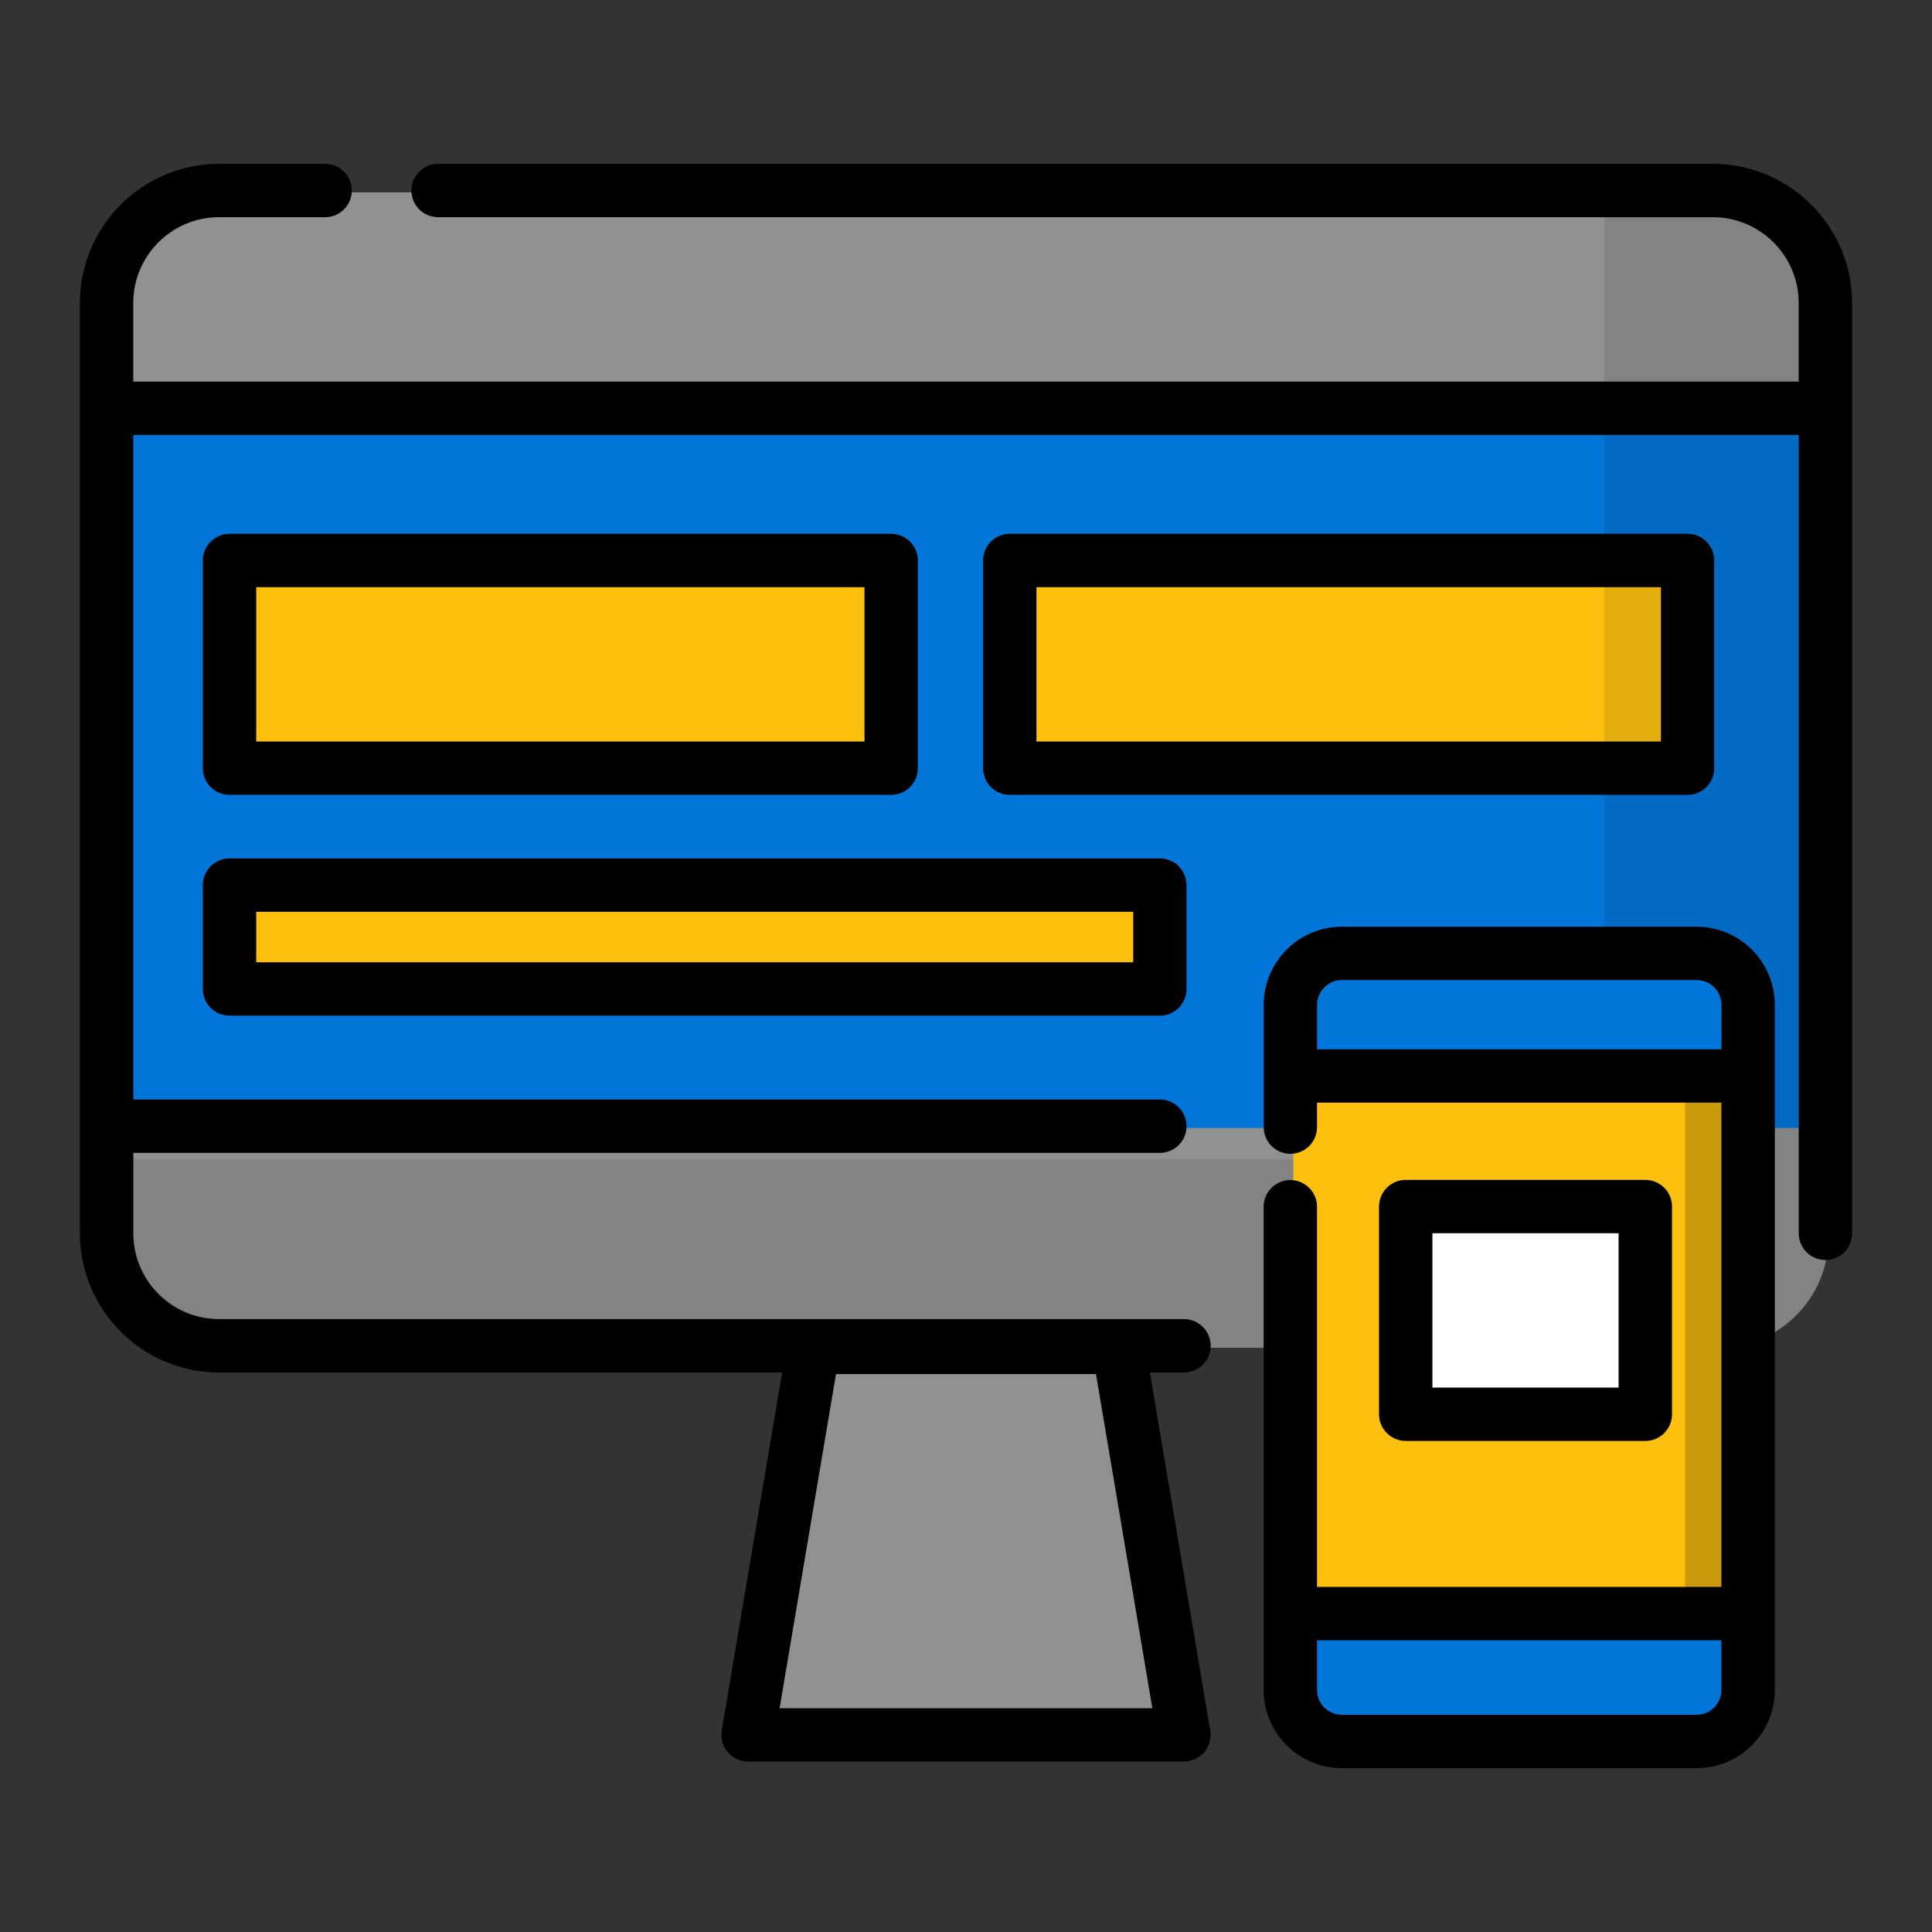
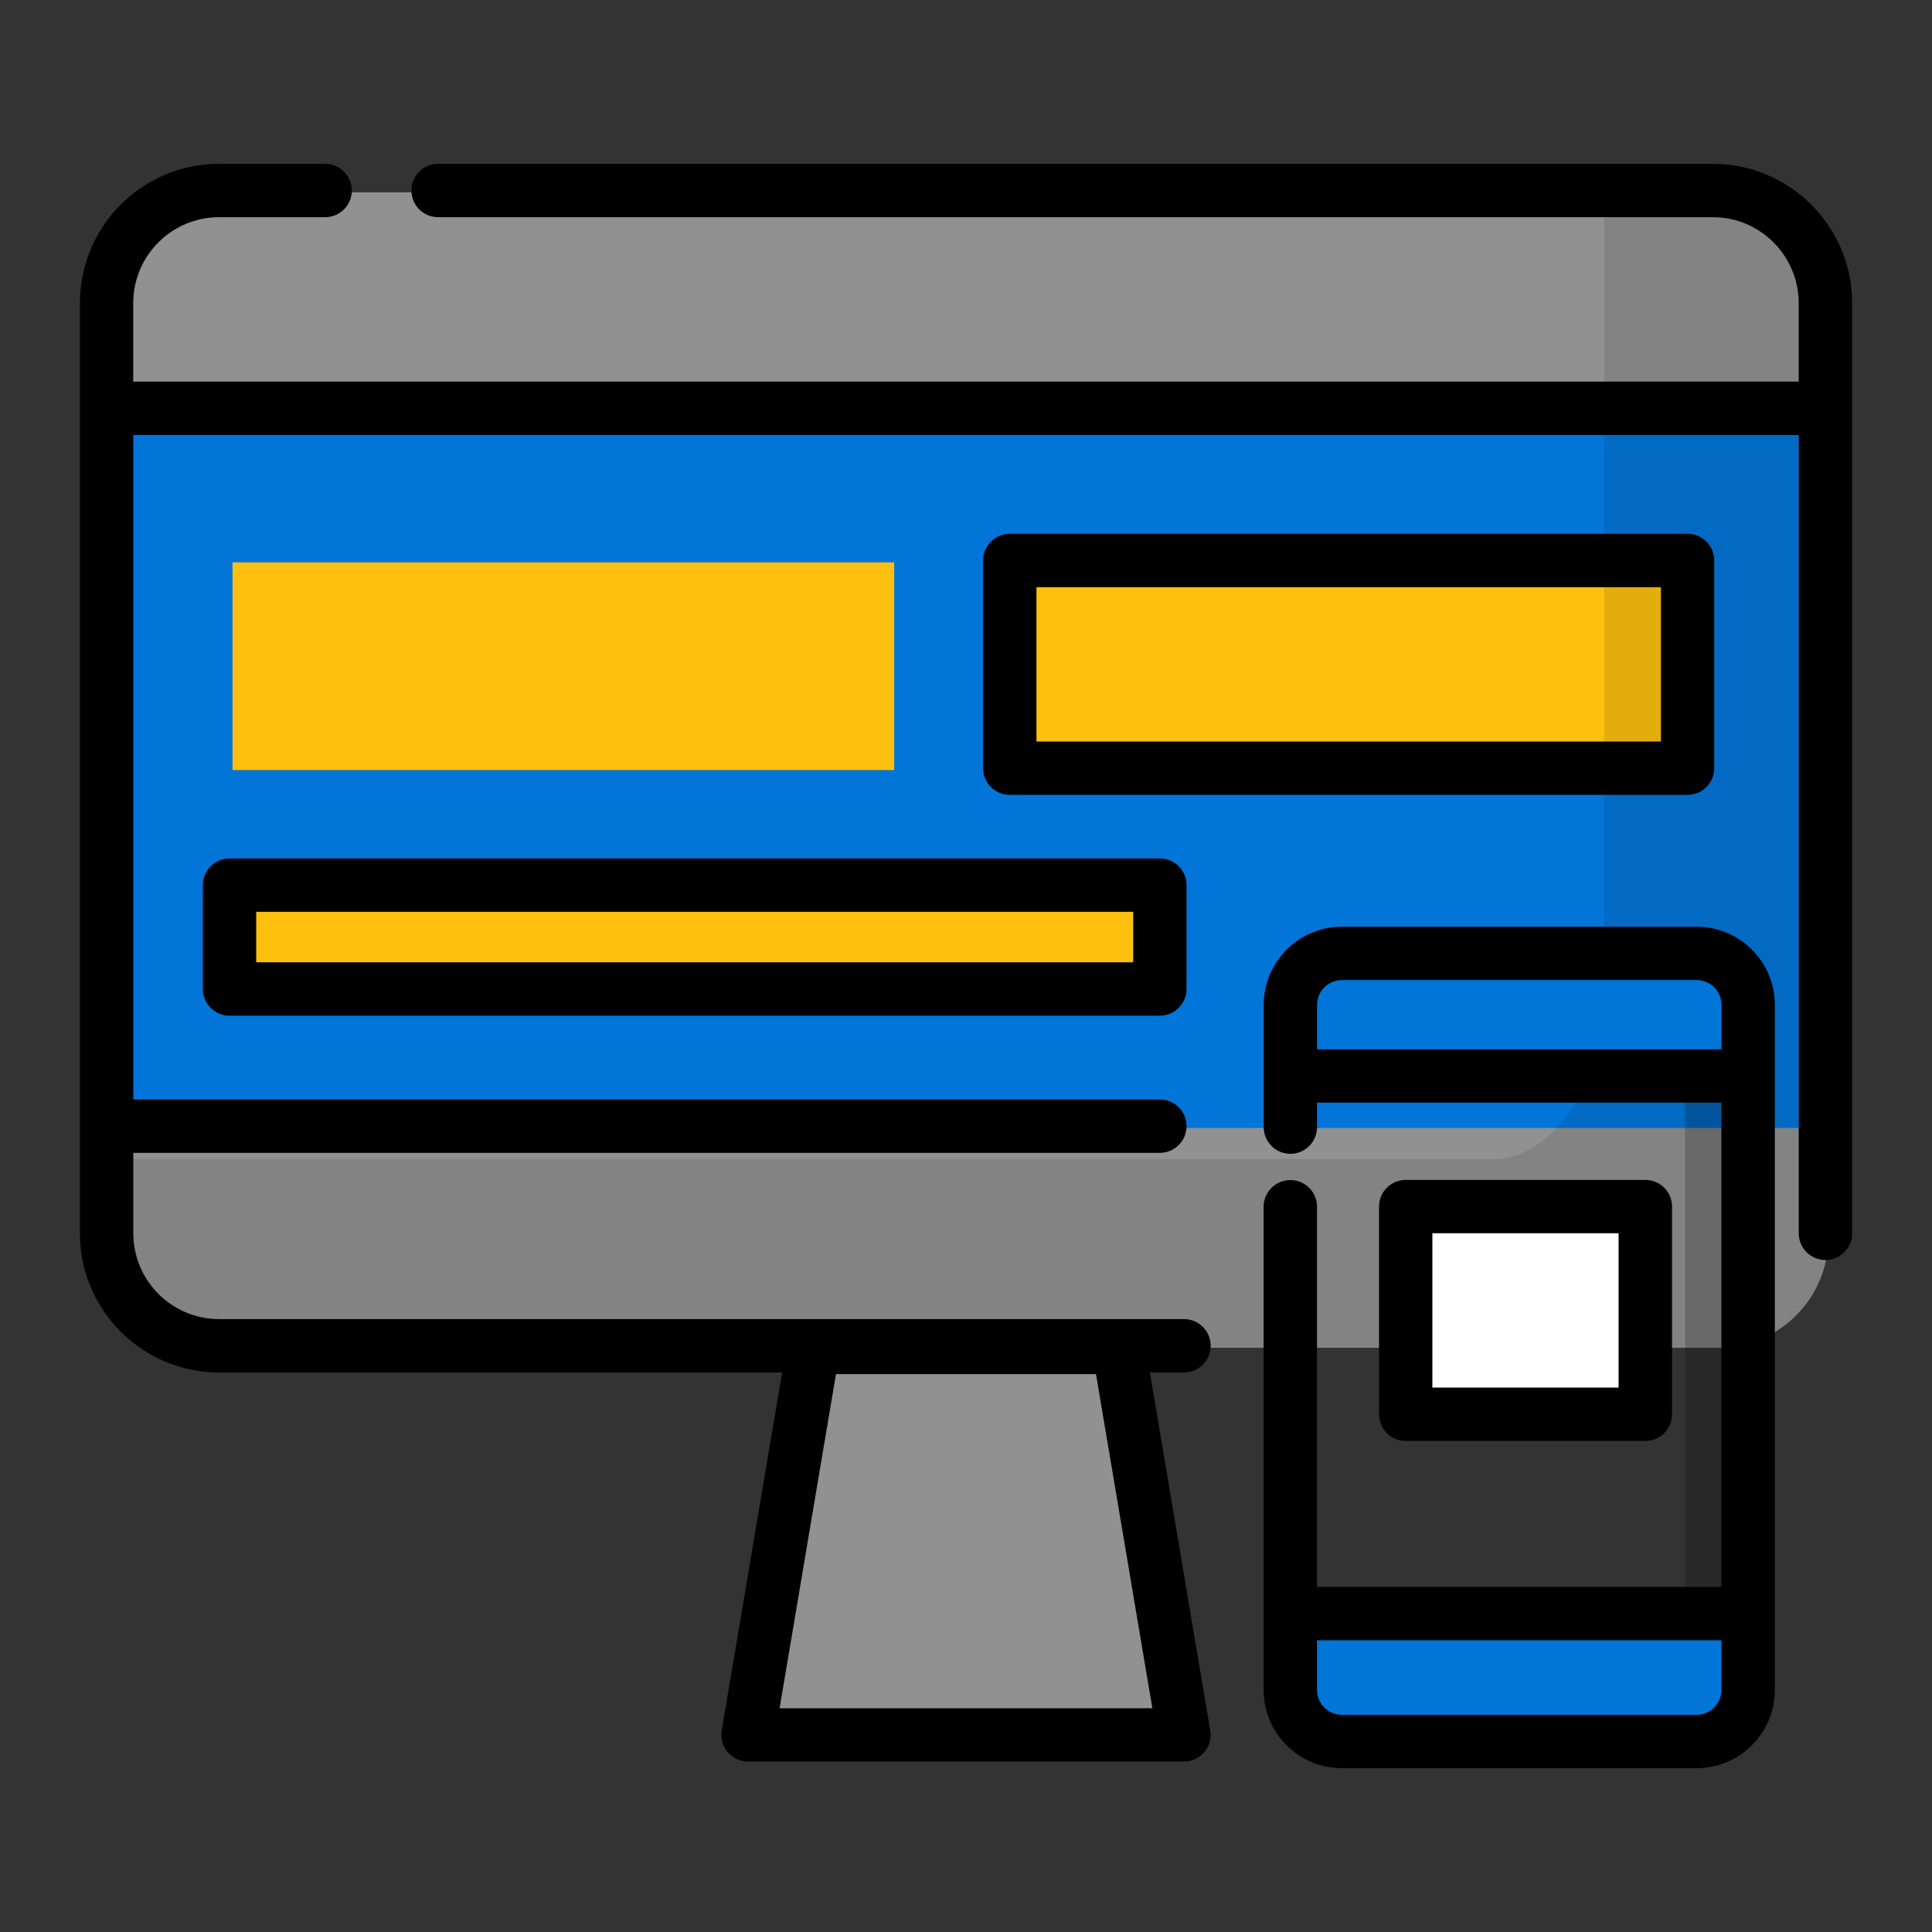
<svg xmlns="http://www.w3.org/2000/svg" version="1.1" id="Layer_1" x="0px" y="0px" width="60px" height="60px" viewBox="930 510 60 60" enable-background="new 930 510 60 60" xml:space="preserve">
  <rect x="930" y="510" width="60" height="60" fill="#333333" stroke="none" />
  <g>
    <path fill="#919191" d="M940.192,515.975h-3.294c-1.93,0-3.494,1.565-3.494,3.494v28.893c0,1.929,1.564,3.494,3.494,3.494h46.46   c1.891,0,3.426-1.535,3.426-3.426v-0.068v-28.893c0-1.929-1.565-3.494-3.494-3.494H943.7H940.192z" />
    <polygon fill="#919191" points="966.861,563.938 953.325,563.938 955.355,551.683 964.831,551.683  " />
  </g>
  <polygon fill="#0275D8" points="986.794,522.738 933.364,522.604 933.429,545.031 986.788,545.031 " />
  <g>
    <rect x="937.221" y="527.465" fill="#FDC00F" width="20.549" height="6.45" />
    <rect x="937.221" y="537.546" fill="#FDC00F" width="28.891" height="3.226" />
    <rect x="961.452" y="527.465" fill="#FDC00F" width="21.052" height="6.45" />
  </g>
  <path opacity="0.1" enable-background="new    " d="M983.289,515.975h-3.467v26.529v-1.035c0,1.891-1.535,4.528-3.426,4.528h-42.993  v2.364c0,1.929,1.565,3.494,3.494,3.494h46.46c1.891,0,3.426-1.535,3.426-3.426v-0.068v-28.893  C986.783,517.54,985.218,515.975,983.289,515.975z" />
-   <path fill="#FDC00F" d="M970.167,545.062v-3.796c0-0.88,0.72-1.6,1.601-1.6h11.018c0.879,0,1.598,0.72,1.598,1.6v21.276  c0,0.879-0.719,1.598-1.598,1.598h-11.018c-0.881,0-1.601-0.719-1.601-1.598v-15.004V545.062z" />
  <path opacity="0.2" enable-background="new    " d="M982.797,539.666h-0.466v20.813c0,0.881-0.72,1.601-1.598,1.601h-10.556v0.462  c0,0.879,0.72,1.598,1.598,1.598h11.021c0.878,0,1.598-0.719,1.598-1.598v-21.276C984.395,540.386,983.675,539.666,982.797,539.666z  " />
  <g>
    <path fill="#0275D8" d="M984.389,541.267c0-0.879-0.72-1.599-1.598-1.599H971.77c-0.878,0-1.598,0.72-1.598,1.599v2.208h14.217   V541.267L984.389,541.267z" />
    <path fill="#0275D8" d="M970.172,560.17v2.375c0,0.878,0.72,1.598,1.598,1.598h11.021c0.878,0,1.598-0.72,1.598-1.598v-2.375   H970.172z" />
  </g>
  <rect x="973.748" y="547.529" fill="#FFFFFF" width="7.442" height="6.449" />
  <path d="M982.692,538.78h-11.021c-1.338,0-2.425,1.089-2.425,2.427v3.797c0,0.457,0.37,0.829,0.827,0.829  c0.459,0,0.828-0.372,0.828-0.829v-0.761h12.559v15.04h-12.559v-11.806c0-0.457-0.369-0.829-0.828-0.829  c-0.457,0-0.83,0.372-0.83,0.829v15.007c0,1.338,1.09,2.428,2.428,2.428h11.021c1.338,0,2.427-1.09,2.427-2.428v-21.277  C985.119,539.869,984.03,538.78,982.692,538.78z M970.902,542.588v-1.381c0-0.425,0.346-0.77,0.77-0.77h11.021  c0.424,0,0.769,0.345,0.769,0.77v1.381H970.902z M982.692,563.254h-11.021c-0.424,0-0.77-0.345-0.77-0.77v-1.543h12.559v1.543  C983.461,562.909,983.116,563.254,982.692,563.254z" />
  <path d="M983.195,515.088h-39.589c-0.458,0-0.829,0.371-0.829,0.829c0,0.457,0.371,0.828,0.829,0.828h39.589  c1.47,0,2.665,1.197,2.665,2.666v2.44h-51.722v-2.44c0-1.471,1.195-2.666,2.666-2.666h3.294c0.457,0,0.828-0.371,0.828-0.828  c0-0.458-0.371-0.829-0.828-0.829h-3.294c-2.383,0-4.323,1.94-4.323,4.323v28.89c0,2.384,1.94,4.323,4.323,4.323h17.485  l-1.875,11.116c-0.04,0.241,0.027,0.487,0.185,0.674c0.157,0.186,0.389,0.292,0.632,0.292h13.538c0.243,0,0.476-0.106,0.632-0.292  c0.159-0.187,0.225-0.433,0.184-0.674l-1.874-11.116h1.059c0.457,0,0.829-0.369,0.829-0.829c0-0.457-0.372-0.829-0.829-0.829  h-29.964c-1.471,0-2.666-1.195-2.666-2.665v-2.498h31.88c0.46,0,0.829-0.372,0.829-0.828c0-0.457-0.369-0.83-0.829-0.83h-31.88  v-20.636h51.722v24.792c0,0.46,0.37,0.829,0.829,0.829c0.457,0,0.829-0.369,0.829-0.829v-28.89  C987.519,517.028,985.579,515.088,983.195,515.088z M954.211,563.051l1.751-10.377h8.075l1.751,10.377H954.211z" />
-   <path d="M937.128,534.685h20.549c0.457,0,0.828-0.371,0.828-0.829v-6.45c0-0.457-0.371-0.828-0.828-0.828h-20.549  c-0.457,0-0.828,0.371-0.828,0.828v6.45C936.3,534.314,936.671,534.685,937.128,534.685z M937.957,528.235h18.891v4.793h-18.891  V528.235z" />
  <path d="M936.3,540.713c0,0.458,0.371,0.83,0.828,0.83h28.891c0.46,0,0.829-0.372,0.829-0.83v-3.225  c0-0.458-0.369-0.829-0.829-0.829h-28.891c-0.457,0-0.828,0.371-0.828,0.829V540.713z M937.957,538.317h27.236v1.567h-27.236  V538.317z" />
  <path d="M983.236,533.856v-6.45c0-0.457-0.369-0.828-0.826-0.828h-21.051c-0.457,0-0.828,0.371-0.828,0.828v6.45  c0,0.458,0.371,0.829,0.828,0.829h21.051C982.867,534.685,983.236,534.314,983.236,533.856z M981.582,533.028h-19.394v-4.793h19.394  V533.028L981.582,533.028z" />
  <path d="M981.098,554.75c0.457,0,0.828-0.372,0.828-0.829v-6.451c0-0.457-0.371-0.827-0.828-0.827h-7.442  c-0.457,0-0.829,0.37-0.829,0.827v6.451c0,0.457,0.372,0.829,0.829,0.829H981.098z M974.484,548.299h5.783v4.793h-5.783V548.299z" />
</svg>